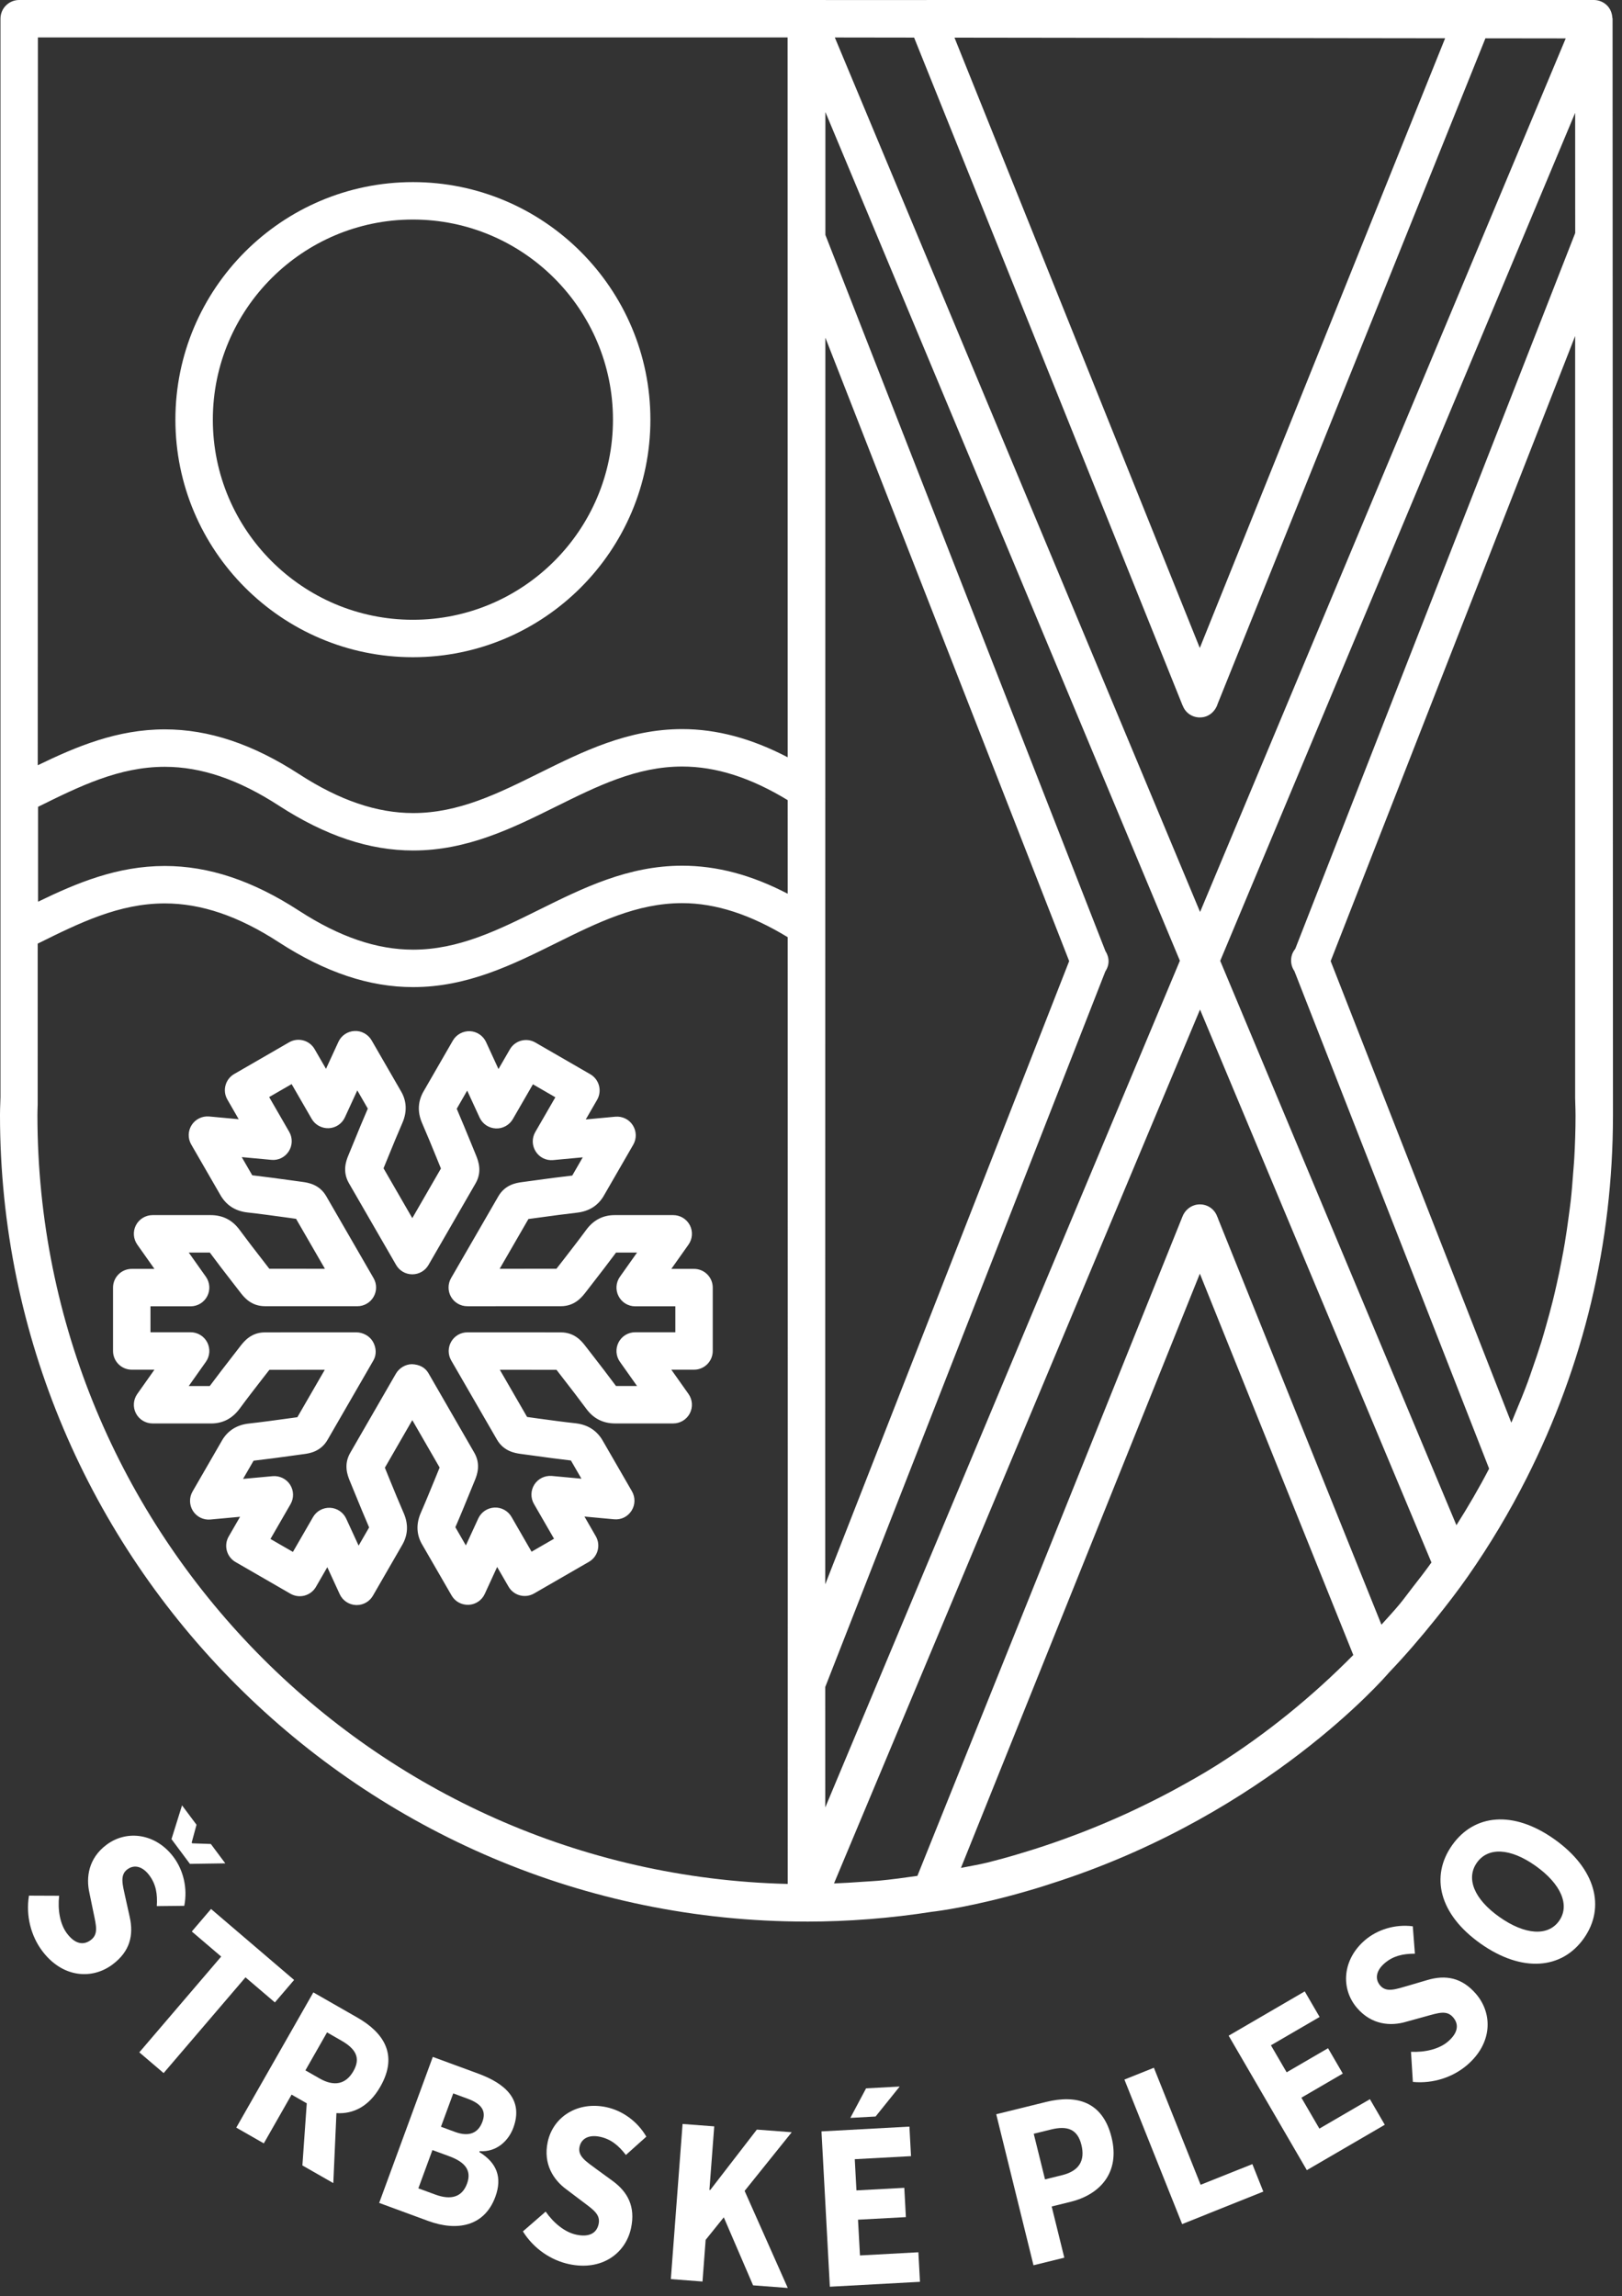
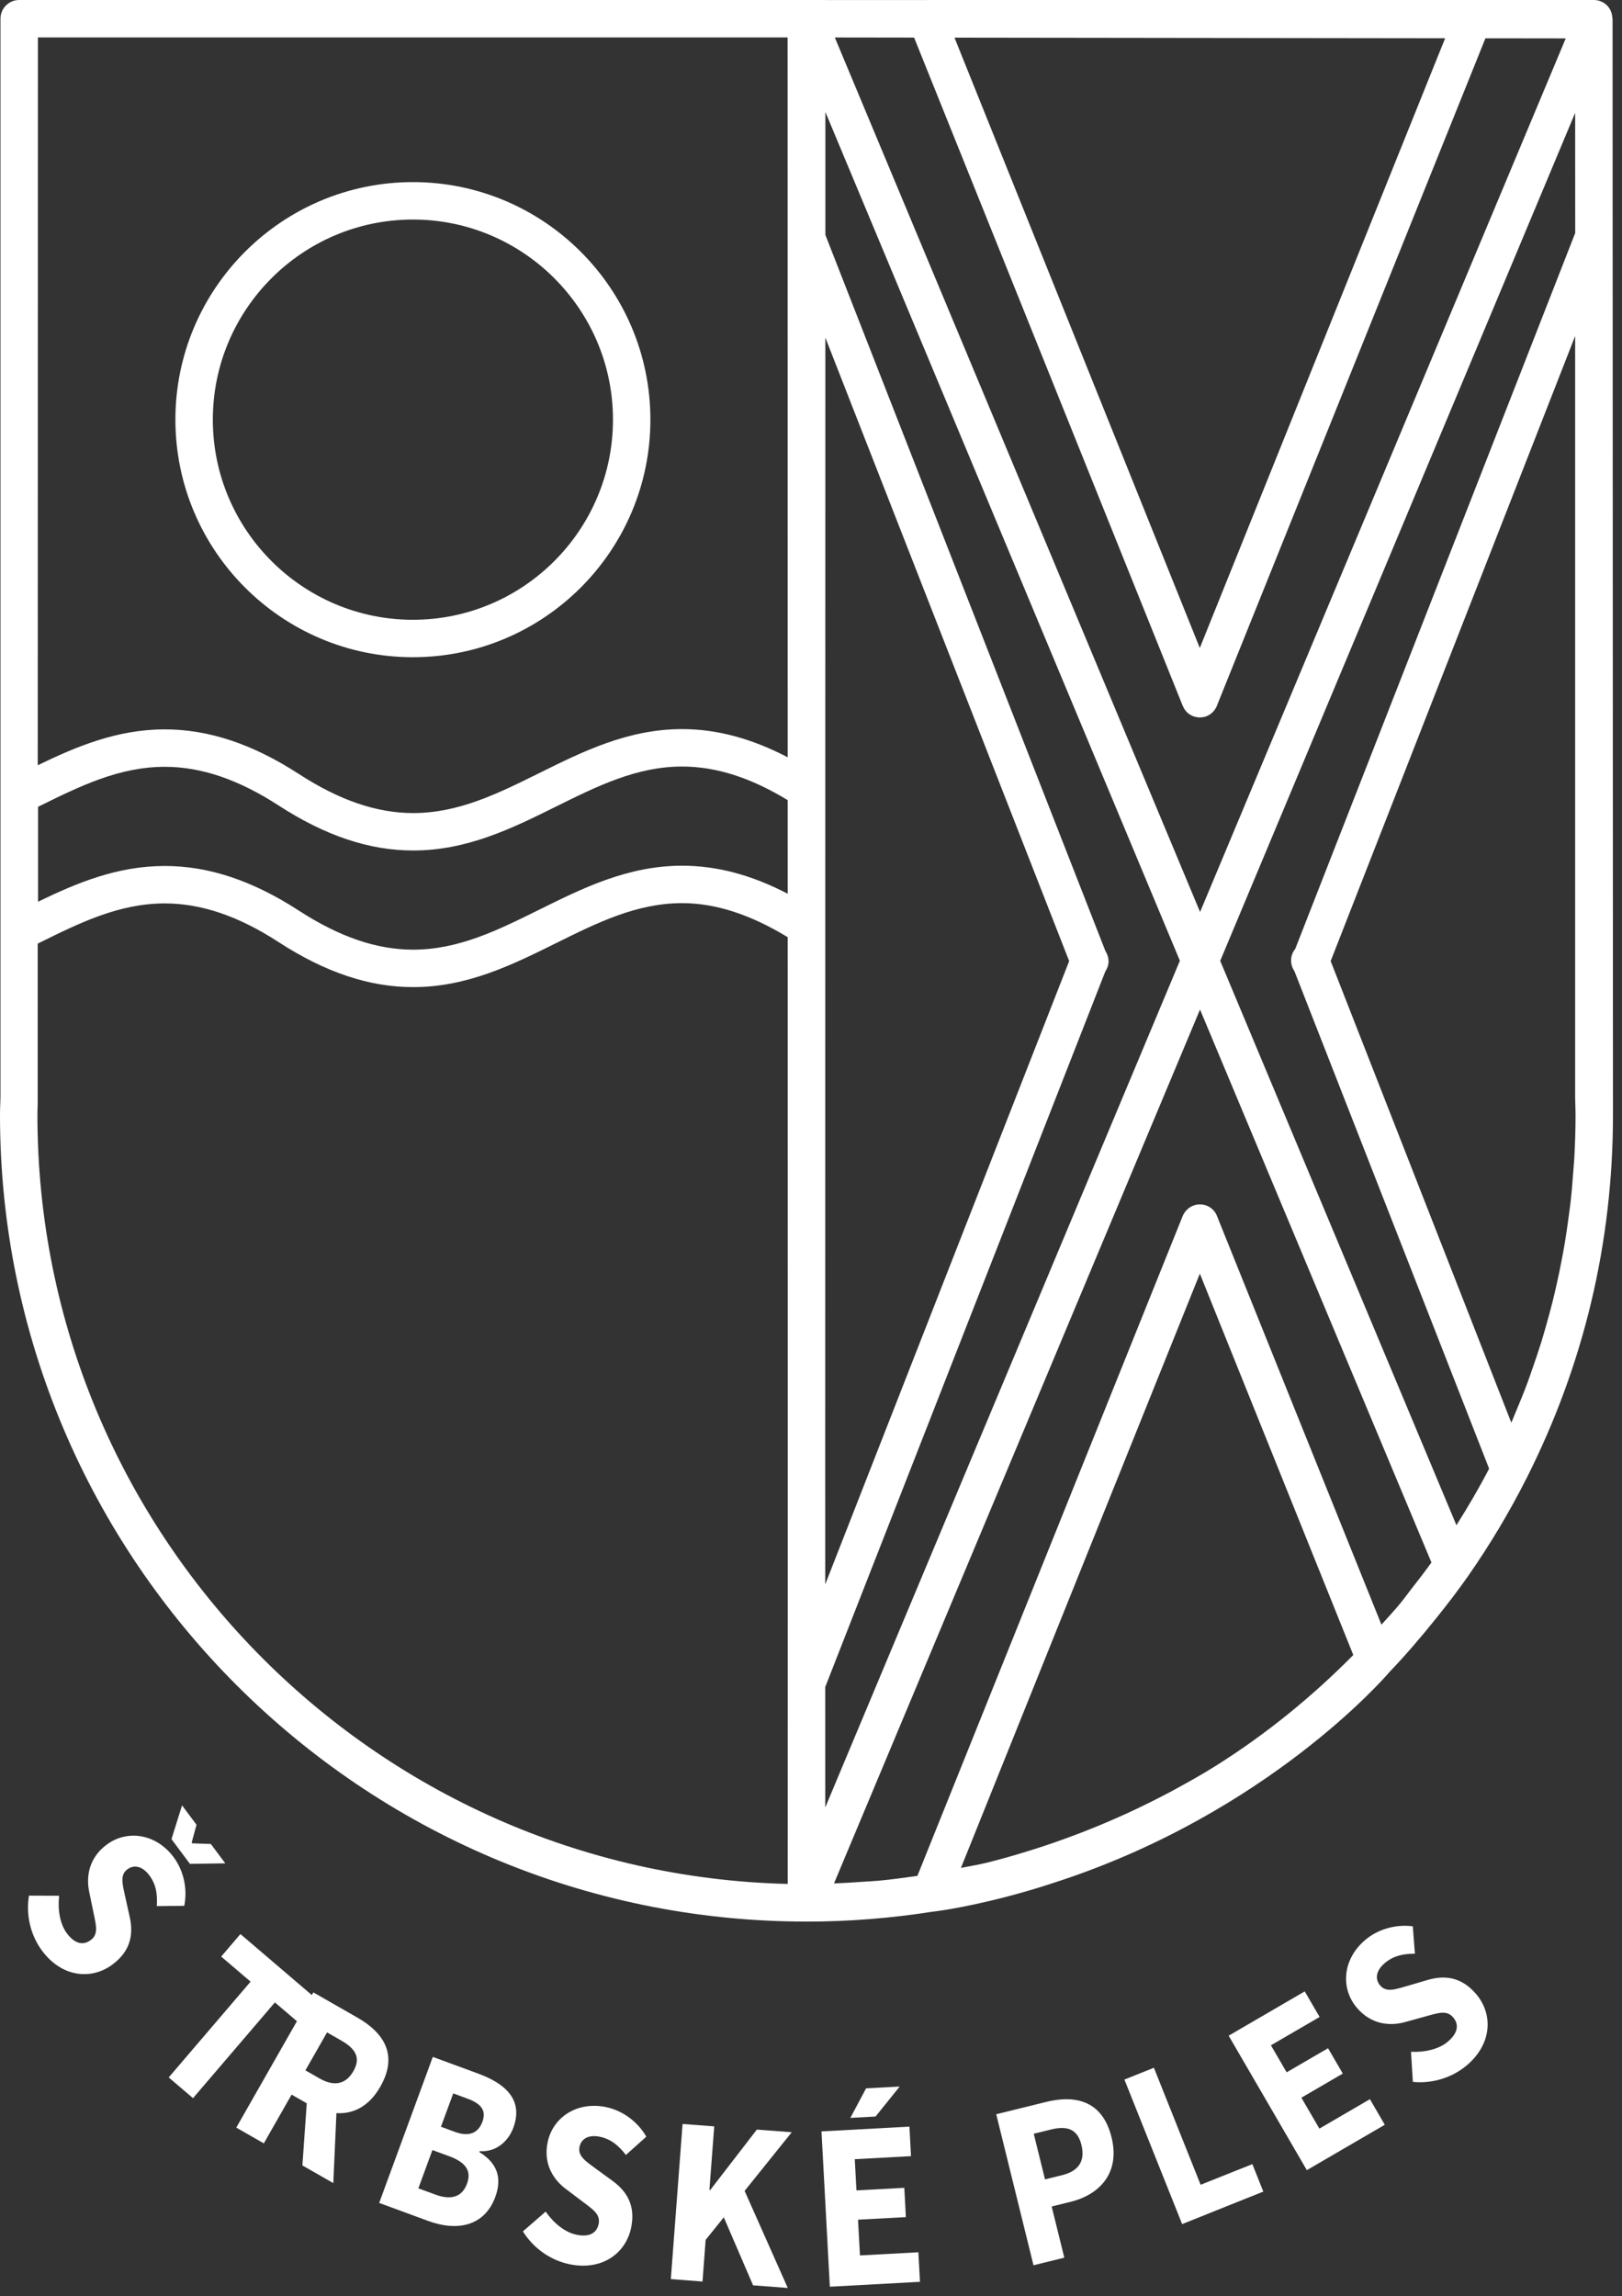
<svg xmlns="http://www.w3.org/2000/svg" width="100%" height="100%" viewBox="0 0 65 92" version="1.1" xml:space="preserve" style="fill-rule:evenodd;clip-rule:evenodd;stroke-linejoin:round;stroke-miterlimit:1.414;">
  <rect x="0" y="0" width="65" height="92" fill="#333333" stroke="none" />
  <g id="stuha_hore">
    <g>
      <clipPath id="_clip1">
        <rect x="0" y="0" width="64.638" height="91.666" />
      </clipPath>
      <g clip-path="url(#_clip1)">
        <path d="M9.028,74.654l-1.417,0.021l-0.739,-0.991l0.423,-1.353l0.58,0.777l-0.194,0.716l0.021,0.028l0.747,0.026l0.579,0.776Zm-6.658,1.299c-0.064,0.555 0.032,1.131 0.311,1.506c0.316,0.423 0.655,0.493 0.954,0.27c0.314,-0.234 0.223,-0.565 0.112,-1.098l-0.164,-0.795c-0.139,-0.62 -0.041,-1.384 0.687,-1.927c0.828,-0.618 1.985,-0.445 2.688,0.498c0.388,0.52 0.567,1.24 0.427,1.949l-1.101,0.012c0.031,-0.487 -0.031,-0.873 -0.3,-1.234c-0.264,-0.354 -0.598,-0.45 -0.882,-0.238c-0.306,0.229 -0.191,0.607 -0.077,1.127l0.173,0.777c0.163,0.731 0.016,1.381 -0.69,1.908c-0.828,0.618 -2.014,0.531 -2.821,-0.551c-0.44,-0.589 -0.66,-1.397 -0.526,-2.209l1.209,0.005Z" style="fill:#fff;fill-rule:nonzero;" />
-         <path d="M8.864,78.389l-1.178,-1.005l0.771,-0.902l3.329,2.844l-0.77,0.9l-1.178,-1.005l-3.281,3.836l-0.974,-0.831l3.281,-3.837Z" style="fill:#fff;fill-rule:nonzero;" />
+         <path d="M8.864,78.389l0.771,-0.902l3.329,2.844l-0.77,0.9l-1.178,-1.005l-3.281,3.836l-0.974,-0.831l3.281,-3.837Z" style="fill:#fff;fill-rule:nonzero;" />
        <path d="M12.239,82.948l0.571,0.326c0.578,0.33 1.049,0.236 1.352,-0.295c0.304,-0.532 0.093,-0.895 -0.485,-1.225l-0.571,-0.327l-0.867,1.521Zm-0.121,3.809l0.175,-2.489l-0.608,-0.348l-1.113,1.953l-1.104,-0.631l3.089,-5.418l1.764,1.009c1.036,0.593 1.657,1.476 0.922,2.764c-0.454,0.798 -1.088,1.107 -1.761,1.064l-0.125,2.804l-1.239,-0.708Z" style="fill:#fff;fill-rule:nonzero;" />
        <path d="M18.232,85.414c0.585,0.215 0.939,0.03 1.101,-0.41c0.161,-0.44 -0.041,-0.718 -0.602,-0.924l-0.568,-0.209l-0.492,1.336l0.561,0.207Zm-0.792,2.509c0.649,0.239 1.082,0.092 1.276,-0.437c0.188,-0.512 -0.055,-0.855 -0.713,-1.097l-0.674,-0.248l-0.564,1.534l0.675,0.248Zm-0.096,-5.514l1.812,0.666c1.097,0.403 1.828,1.048 1.416,2.171c-0.192,0.52 -0.667,0.986 -1.35,0.939l-0.013,0.036c0.699,0.43 0.927,1.013 0.641,1.794c-0.439,1.193 -1.543,1.388 -2.689,0.967l-1.966,-0.723l2.149,-5.85Z" style="fill:#fff;fill-rule:nonzero;" />
        <path d="M21.867,88.607c0.318,0.458 0.77,0.828 1.227,0.924c0.515,0.111 0.817,-0.06 0.895,-0.424c0.081,-0.385 -0.206,-0.572 -0.641,-0.899l-0.647,-0.489c-0.513,-0.373 -0.942,-1.011 -0.753,-1.9c0.215,-1.01 1.198,-1.641 2.349,-1.397c0.633,0.135 1.242,0.557 1.604,1.182l-0.819,0.734c-0.298,-0.385 -0.599,-0.635 -1.039,-0.729c-0.431,-0.091 -0.745,0.058 -0.819,0.403c-0.08,0.374 0.256,0.582 0.684,0.898l0.643,0.468c0.604,0.442 0.921,1.027 0.738,1.887c-0.215,1.01 -1.163,1.728 -2.483,1.447c-0.718,-0.152 -1.416,-0.613 -1.851,-1.312l0.912,-0.793Z" style="fill:#fff;fill-rule:nonzero;" />
        <path d="M27.353,85.096l1.269,0.096l-0.193,2.545l0.034,0.003l1.867,-2.419l1.398,0.106l-1.888,2.35l1.729,3.889l-1.39,-0.105l-1.174,-2.725l-0.727,0.903l-0.126,1.669l-1.269,-0.097l0.47,-6.215Z" style="fill:#fff;fill-rule:nonzero;" />
        <path d="M35.088,84.797l-1.011,0.055l0.63,-1.184l1.347,-0.072l-0.966,1.201Zm-2.168,0.596l3.524,-0.191l0.064,1.183l-2.254,0.122l0.067,1.25l1.918,-0.103l0.063,1.174l-1.918,0.103l0.078,1.432l2.341,-0.127l0.064,1.184l-3.612,0.196l-0.335,-6.223Z" style="fill:#fff;fill-rule:nonzero;" />
        <path d="M42.566,87.146c0.68,-0.168 0.926,-0.583 0.77,-1.214c-0.156,-0.631 -0.566,-0.776 -1.221,-0.614l-0.689,0.17l0.452,1.828l0.688,-0.17Zm-2.643,-2.44l1.999,-0.493c1.185,-0.292 2.262,-0.046 2.623,1.421c0.351,1.42 -0.477,2.293 -1.636,2.579l-0.764,0.189l0.506,2.051l-1.235,0.304l-1.493,-6.051Z" style="fill:#fff;fill-rule:nonzero;" />
        <path d="M45.06,83.317l1.181,-0.474l1.873,4.689l2.073,-0.828l0.439,1.101l-3.253,1.302l-2.313,-5.79Z" style="fill:#fff;fill-rule:nonzero;" />
        <path d="M49.237,81.559l3.049,-1.775l0.596,1.025l-1.951,1.135l0.63,1.082l1.659,-0.965l0.591,1.016l-1.659,0.966l0.721,1.239l2.025,-1.179l0.596,1.025l-3.124,1.818l-3.133,-5.387Z" style="fill:#fff;fill-rule:nonzero;" />
        <path d="M56.544,82.204c0.558,0.027 1.127,-0.106 1.482,-0.41c0.402,-0.343 0.45,-0.686 0.207,-0.969c-0.254,-0.298 -0.579,-0.184 -1.103,-0.039l-0.783,0.216c-0.609,0.181 -1.377,0.133 -1.968,-0.557c-0.671,-0.785 -0.574,-1.949 0.321,-2.714c0.493,-0.421 1.2,-0.647 1.916,-0.555l0.085,1.097c-0.488,0.002 -0.869,0.089 -1.212,0.381c-0.335,0.286 -0.409,0.626 -0.179,0.895c0.249,0.291 0.618,0.151 1.13,0.004l0.764,-0.225c0.719,-0.212 1.377,-0.107 1.949,0.561c0.671,0.785 0.662,1.974 -0.364,2.85c-0.559,0.478 -1.35,0.751 -2.17,0.672l-0.075,-1.207Z" style="fill:#fff;fill-rule:nonzero;" />
-         <path d="M61.534,74.753c-1.015,-0.719 -1.904,-0.755 -2.349,-0.126c-0.445,0.628 -0.116,1.455 0.898,2.173c1.023,0.724 1.951,0.788 2.396,0.16c0.445,-0.629 0.077,-1.483 -0.945,-2.207m-2.206,3.113c-1.662,-1.176 -2.014,-2.699 -1.134,-3.941c0.88,-1.243 2.441,-1.41 4.095,-0.238c1.662,1.177 2.061,2.732 1.181,3.974c-0.88,1.243 -2.479,1.383 -4.142,0.205" style="fill:#fff;fill-rule:nonzero;" />
        <path d="M1.5,44.672c0,-0.139 0.005,-0.277 0.01,-0.415l0.001,-6.451c1.674,-0.83 3.257,-1.611 5.093,-1.611c1.463,0 2.955,0.507 4.564,1.552c1.87,1.212 3.632,1.801 5.387,1.801l0.001,0c2.172,0 3.978,-0.895 5.724,-1.76c1.665,-0.825 3.237,-1.604 5.057,-1.604c1.352,0 2.743,0.461 4.23,1.364l0.003,21.909l-0.002,16.022c-16.648,-0.401 -30.068,-14.066 -30.068,-30.807m30.062,-43.172l0.004,28.84c-1.446,-0.754 -2.84,-1.129 -4.228,-1.129c-2.171,0 -3.977,0.895 -5.723,1.76c-1.665,0.825 -3.237,1.604 -5.058,1.604c-1.457,0 -2.953,-0.51 -4.573,-1.561c-1.859,-1.205 -3.618,-1.792 -5.379,-1.792c-1.911,0 -3.54,0.685 -5.092,1.438l0.006,-29.16l30.043,0Zm1.509,66.089l11.223,-28.667c0.052,-0.081 0.095,-0.17 0.116,-0.27c0.042,-0.191 -0.008,-0.383 -0.11,-0.545l-11.223,-28.694l0,-4.924l14.206,34.002l-14.211,33.922l-0.001,-4.824Zm-1.504,-31.781c-1.448,-0.755 -2.841,-1.124 -4.23,-1.124c-2.171,0 -3.977,0.895 -5.723,1.76c-1.665,0.825 -3.238,1.604 -5.058,1.604l-0.001,0c-1.456,0 -2.951,-0.51 -4.571,-1.56c-1.859,-1.207 -3.618,-1.793 -5.38,-1.793c-1.906,0 -3.531,0.681 -5.079,1.432l0,-3.802c1.669,-0.826 3.248,-1.603 5.08,-1.603c1.462,0 2.955,0.508 4.563,1.551c1.871,1.212 3.633,1.802 5.389,1.802c2.172,0 3.978,-0.895 5.724,-1.76c1.665,-0.825 3.237,-1.604 5.057,-1.604c1.353,0 2.74,0.441 4.228,1.346l0.001,3.751Zm1.503,22.863l0.006,-45.142l9.77,24.977l-9.775,24.969l-0.001,-4.804Zm15.011,-32.71l-9.831,-24.453l19.662,0.025l-9.831,24.428Zm-14.283,-24.459l2.834,0.004l10.753,26.745c0.003,0.007 0.009,0.013 0.012,0.021c0.108,0.287 0.377,0.472 0.686,0.472c0.032,0 0.064,-0.002 0.096,-0.006c0.303,-0.036 0.538,-0.265 0.622,-0.549l10.726,-26.654l3.218,0.004l-14.653,35l-14.637,-35.037l0.343,0Zm14.285,49.527l6.149,15.278c-1.649,1.669 -3.472,3.15 -5.442,4.397c-0.013,0.008 -0.025,0.017 -0.038,0.024c-0.556,0.351 -1.129,0.67 -1.706,0.985c-0.439,0.236 -0.873,0.457 -1.3,0.662c-0.197,0.095 -0.394,0.19 -0.592,0.28c-0.631,0.288 -1.244,0.545 -1.832,0.772c-0.083,0.032 -0.166,0.063 -0.249,0.094c-0.561,0.212 -1.096,0.397 -1.599,0.557c-0.566,0.177 -1.134,0.35 -1.709,0.494c-0.063,0.016 -0.124,0.034 -0.187,0.049c-0.009,0.002 -0.017,0.004 -0.026,0.006c-0.344,0.084 -0.695,0.139 -1.043,0.21l9.574,-23.808Zm8.5,12.602c-0.164,0.21 -0.318,0.425 -0.489,0.632c-0.234,0.285 -0.489,0.553 -0.734,0.829l-6.546,-16.263c0,-0.002 0.001,-0.004 0,-0.006c-0.006,-0.029 -0.024,-0.051 -0.034,-0.079l-0.002,-0.005l0,-0.001c-0.116,-0.319 -0.432,-0.519 -0.778,-0.48c-0.287,0.032 -0.52,0.232 -0.618,0.493l-10.618,26.405c-0.517,0.075 -1.035,0.145 -1.555,0.194c-0.214,0.02 -0.427,0.027 -0.641,0.043c-0.382,0.027 -0.765,0.052 -1.146,0.066l14.668,-35.012l9.274,22.153c-0.25,0.349 -0.514,0.691 -0.781,1.031m1.782,-2.524l-9.466,-22.611l14.224,-33.975l0.002,4.816l-11.219,28.679c-0.054,0.068 -0.1,0.143 -0.129,0.229c-0.076,0.229 -0.037,0.474 0.096,0.664l7.802,19.932c-0.402,0.775 -0.843,1.528 -1.31,2.266m4.722,-14.693c-0.009,0.186 -0.029,0.369 -0.042,0.554c-0.028,0.383 -0.058,0.766 -0.1,1.145c-0.025,0.217 -0.055,0.432 -0.084,0.647c-0.046,0.348 -0.095,0.694 -0.153,1.038c-0.037,0.225 -0.079,0.448 -0.122,0.671c-0.063,0.335 -0.132,0.669 -0.208,1.001c-0.049,0.222 -0.101,0.443 -0.156,0.664c-0.084,0.336 -0.176,0.67 -0.271,1.003c-0.06,0.21 -0.119,0.421 -0.184,0.63c-0.11,0.353 -0.23,0.704 -0.352,1.054c-0.065,0.184 -0.125,0.369 -0.193,0.551c-0.16,0.43 -0.334,0.857 -0.514,1.281c-0.041,0.098 -0.078,0.198 -0.121,0.295c-0.006,0.017 -0.015,0.034 -0.023,0.05l-7.239,-18.492l9.797,-25.043l0,30.524l0.007,0.259c0.004,0.134 0.009,0.268 0.009,0.454c0,0.575 -0.019,1.146 -0.051,1.714m1.551,-1.768l0,-0.003l0,-0.001c0,-1.698 -0.016,-43.853 -0.016,-43.892c0,-0.008 -0.005,-0.015 -0.005,-0.023c-0.001,-0.009 -0.004,-0.016 -0.005,-0.025c-0.012,-0.18 -0.081,-0.353 -0.21,-0.482c-0.141,-0.141 -0.332,-0.22 -0.53,-0.22l-9.61,0.001l-17.125,0c-0.001,0 -0.002,0.001 -0.003,0.001l-3.356,0l-1.449,-0.002l-0.001,0l-31.559,0c-0.415,0 -0.75,0.336 -0.75,0.75l0,43.204l-0.008,0.25c-0.006,0.156 -0.011,0.311 -0.011,0.468c0,17.818 14.498,32.315 32.317,32.315c0.002,0 0.004,0.001 0.005,0.001c1.677,0 3.376,-0.134 5.05,-0.397c0.003,0 0.005,0 0.008,0c0.158,-0.018 1.643,-0.202 3.839,-0.844c0.41,-0.117 0.804,-0.245 1.198,-0.375c0.032,-0.011 0.062,-0.02 0.094,-0.031c8.283,-2.75 12.943,-8.085 13.147,-8.326l0.001,0l0.008,-0.01c0.656,-0.685 1.273,-1.406 1.866,-2.145c0.452,-0.563 0.894,-1.134 1.305,-1.723l0,-0.001c0.863,-1.236 1.648,-2.549 2.333,-3.903c2.296,-4.543 3.463,-9.432 3.467,-14.533l0,-0.054Z" style="fill:#fff;fill-rule:nonzero;" />
-         <path d="M27.063,53.376l-1.609,0c-0.28,0 -0.537,0.156 -0.665,0.404c-0.129,0.249 -0.109,0.549 0.052,0.778l0.688,0.972l-0.843,0c-0.303,-0.41 -0.616,-0.813 -0.928,-1.217l-0.322,-0.415c-0.122,-0.155 -0.408,-0.517 -0.957,-0.517l-3.749,-0.002c-0.268,0 -0.515,0.143 -0.649,0.375c-0.134,0.232 -0.134,0.518 0,0.75l1.832,3.17c0.274,0.478 0.733,0.544 0.946,0.575l0.496,0.067c0.499,0.069 0.998,0.137 1.524,0.198l0.421,0.729l-1.185,-0.11c-0.279,-0.022 -0.549,0.107 -0.7,0.343c-0.151,0.235 -0.158,0.536 -0.018,0.778l0.805,1.395l-0.9,0.519l-0.804,-1.394c-0.14,-0.242 -0.405,-0.389 -0.684,-0.374c-0.279,0.013 -0.529,0.18 -0.647,0.434l-0.498,1.083l-0.421,-0.73c0.198,-0.453 0.385,-0.912 0.573,-1.372l0.217,-0.529c0.072,-0.183 0.242,-0.612 -0.032,-1.085l-1.843,-3.196c-0.138,-0.225 -0.356,-0.334 -0.655,-0.35c-0.264,0.004 -0.513,0.155 -0.645,0.384l-1.829,3.17c-0.275,0.477 -0.103,0.906 -0.023,1.107l0.222,0.54c0.18,0.44 0.359,0.879 0.559,1.34l-0.421,0.729l-0.498,-1.082c-0.118,-0.254 -0.367,-0.422 -0.647,-0.434c-0.284,-0.011 -0.543,0.132 -0.683,0.374l-0.805,1.394l-0.9,-0.519l0.805,-1.395c0.14,-0.242 0.133,-0.543 -0.018,-0.779c-0.15,-0.235 -0.422,-0.366 -0.7,-0.342l-1.185,0.109l0.422,-0.729c0.511,-0.058 1.022,-0.128 1.532,-0.198l0.504,-0.069c0.196,-0.027 0.655,-0.093 0.929,-0.57l1.837,-3.181c0.134,-0.232 0.114,-0.518 -0.02,-0.75c-0.134,-0.232 -0.402,-0.375 -0.67,-0.375l-3.662,0.002c-0.545,0 -0.83,0.36 -0.967,0.533l-0.329,0.425c-0.3,0.388 -0.601,0.775 -0.91,1.191l-0.842,0l0.688,-0.972c0.161,-0.229 0.181,-0.529 0.052,-0.778c-0.129,-0.248 -0.386,-0.404 -0.665,-0.404l-1.609,0l0,-1.039l1.609,0c0.279,0 0.536,-0.156 0.665,-0.404c0.129,-0.249 0.109,-0.549 -0.052,-0.778l-0.688,-0.972l0.844,0c0.293,0.398 0.596,0.789 0.899,1.18l0.354,0.457c0.122,0.153 0.407,0.512 0.953,0.512l3.707,0.001c0.268,0 0.515,-0.143 0.649,-0.375c0.135,-0.232 0.135,-0.518 0,-0.75l-1.895,-3.281c-0.274,-0.478 -0.734,-0.544 -0.947,-0.574l-0.519,-0.071c-0.491,-0.067 -0.982,-0.134 -1.501,-0.195l-0.421,-0.728l1.186,0.11c0.284,0.029 0.549,-0.108 0.699,-0.343c0.151,-0.236 0.158,-0.537 0.018,-0.779l-0.804,-1.394l0.9,-0.519l0.804,1.393c0.14,0.243 0.403,0.383 0.683,0.374c0.28,-0.012 0.53,-0.179 0.647,-0.433l0.498,-1.082l0.421,0.73c-0.191,0.439 -0.373,0.883 -0.554,1.327l-0.235,0.571c-0.073,0.184 -0.242,0.612 0.031,1.088l1.892,3.277c0.133,0.232 0.379,0.375 0.647,0.376l0.002,0c0.267,0 0.513,-0.141 0.647,-0.371l1.889,-3.273c0.274,-0.473 0.106,-0.901 0.025,-1.107l-0.213,-0.521c-0.183,-0.446 -0.366,-0.892 -0.567,-1.361l0.419,-0.728l0.498,1.082c0.118,0.254 0.367,0.422 0.648,0.434c0.275,0.014 0.543,-0.132 0.683,-0.374l0.805,-1.394l0.899,0.52l-0.805,1.393c-0.14,0.243 -0.133,0.543 0.018,0.779c0.15,0.236 0.412,0.37 0.699,0.344l1.186,-0.11l-0.421,0.73c-0.498,0.056 -0.994,0.124 -1.492,0.192l-0.545,0.074c-0.197,0.028 -0.656,0.094 -0.928,0.571l-1.89,3.27c-0.134,0.231 -0.136,0.516 -0.005,0.748c0.132,0.233 0.378,0.377 0.644,0.38c0.003,0 0.101,0.001 0.104,0.001l3.661,-0.002c0.546,0 0.832,-0.361 0.968,-0.532l0.319,-0.412c0.303,-0.392 0.608,-0.784 0.92,-1.205l0.841,0l-0.688,0.972c-0.161,0.229 -0.182,0.529 -0.052,0.777c0.128,0.249 0.385,0.405 0.665,0.405l1.609,0l0,1.039Zm0.75,-2.539l-0.91,0l0.688,-0.972c0.162,-0.229 0.182,-0.529 0.054,-0.778c-0.129,-0.248 -0.386,-0.404 -0.666,-0.404l-2.349,0c-0.466,0 -0.848,0.198 -1.136,0.589c-0.297,0.403 -0.605,0.8 -0.912,1.197l-0.283,0.363l-2.275,0.001l1.152,-1.994l0.468,-0.063c0.493,-0.067 0.986,-0.135 1.481,-0.191c0.495,-0.056 0.865,-0.299 1.09,-0.71l1.162,-2.013c0.14,-0.243 0.133,-0.543 -0.018,-0.779c-0.15,-0.236 -0.416,-0.368 -0.7,-0.343l-1.185,0.11l0.455,-0.787c0.099,-0.172 0.126,-0.377 0.075,-0.569c-0.052,-0.193 -0.177,-0.356 -0.35,-0.456l-2.198,-1.269c-0.358,-0.208 -0.818,-0.085 -1.024,0.274l-0.456,0.788l-0.497,-1.081c-0.117,-0.255 -0.367,-0.423 -0.646,-0.436c-0.276,-0.011 -0.544,0.132 -0.684,0.374l-1.152,1.998c-0.253,0.414 -0.28,0.856 -0.08,1.315c0.194,0.446 0.38,0.898 0.564,1.35l0.189,0.465l-1.147,1.988l-1.153,-1.997l0.203,-0.496c0.18,-0.441 0.361,-0.883 0.551,-1.318c0.201,-0.459 0.174,-0.903 -0.07,-1.3l-1.162,-2.013c-0.14,-0.242 -0.414,-0.39 -0.683,-0.374c-0.28,0.013 -0.53,0.18 -0.647,0.435l-0.498,1.081l-0.455,-0.788c-0.207,-0.359 -0.666,-0.482 -1.024,-0.274l-2.198,1.269c-0.359,0.207 -0.482,0.665 -0.275,1.024l0.454,0.788l-1.186,-0.11c-0.278,-0.023 -0.548,0.107 -0.699,0.343c-0.151,0.236 -0.158,0.536 -0.018,0.779l1.154,1.999c0.234,0.425 0.603,0.669 1.1,0.725c0.497,0.055 0.993,0.123 1.489,0.191l0.459,0.064l1.156,2.001l-2.228,-0.001l-0.3,-0.388c-0.301,-0.388 -0.602,-0.777 -0.893,-1.172c-0.288,-0.391 -0.67,-0.589 -1.16,-0.589l-0.002,0l-2.323,0c-0.28,0 -0.537,0.156 -0.667,0.404c-0.129,0.249 -0.107,0.549 0.054,0.778l0.687,0.972l-0.908,0c-0.415,0 -0.751,0.336 -0.751,0.75l0,2.539c0,0.414 0.336,0.75 0.751,0.75l0.908,0l-0.687,0.972c-0.162,0.229 -0.183,0.529 -0.054,0.778c0.13,0.248 0.386,0.404 0.667,0.404l2.346,0.001c0.467,0 0.851,-0.199 1.14,-0.59c0.293,-0.399 0.598,-0.791 0.901,-1.183l0.294,-0.377l2.22,-0.002l-1.099,1.901l-0.426,0.058c-0.507,0.07 -1.012,0.139 -1.523,0.196c-0.496,0.056 -0.864,0.3 -1.09,0.711l-1.162,2.012c-0.14,0.242 -0.132,0.543 0.017,0.779c0.151,0.236 0.418,0.369 0.7,0.343l1.188,-0.11l-0.456,0.79c-0.207,0.359 -0.083,0.817 0.274,1.023l2.199,1.269c0.172,0.099 0.376,0.127 0.569,0.075c0.192,-0.051 0.356,-0.177 0.455,-0.349l0.455,-0.788l0.497,1.081c0.118,0.255 0.367,0.423 0.647,0.435c0.011,0.001 0.023,0.001 0.034,0.001c0.268,0 0.516,-0.142 0.65,-0.375l1.152,-1.996c0.254,-0.415 0.281,-0.858 0.08,-1.317c-0.192,-0.439 -0.374,-0.884 -0.556,-1.329l-0.197,-0.486l1.099,-1.906l1.095,1.899l-0.184,0.452c-0.188,0.456 -0.373,0.912 -0.57,1.362c-0.2,0.458 -0.174,0.901 0.071,1.3l1.162,2.012c0.139,0.243 0.399,0.384 0.683,0.374c0.28,-0.012 0.53,-0.18 0.646,-0.435l0.497,-1.081l0.456,0.788c0.206,0.359 0.666,0.481 1.024,0.274l2.2,-1.269c0.357,-0.207 0.48,-0.665 0.273,-1.024l-0.454,-0.789l1.186,0.11c0.287,0.028 0.549,-0.107 0.7,-0.343c0.151,-0.236 0.157,-0.536 0.017,-0.779l-1.153,-1.997c-0.233,-0.425 -0.604,-0.67 -1.101,-0.727c-0.505,-0.055 -1.008,-0.125 -1.511,-0.193l-0.437,-0.061l-1.093,-1.891l2.271,0.002l0.271,0.351c0.311,0.401 0.621,0.801 0.922,1.209c0.288,0.391 0.67,0.589 1.159,0.589l2.326,0c0.28,0 0.537,-0.156 0.666,-0.404c0.128,-0.249 0.108,-0.549 -0.054,-0.778l-0.688,-0.972l0.91,0c0.414,0 0.75,-0.336 0.75,-0.75l0,-2.539c0,-0.414 -0.336,-0.75 -0.75,-0.75" style="fill:#fff;fill-rule:nonzero;" />
        <path d="M16.547,8.796c4.42,0 8.017,3.597 8.017,8.017c0,4.421 -3.597,8.018 -8.017,8.018c-4.421,0 -8.018,-3.597 -8.018,-8.018c0,-4.42 3.597,-8.017 8.018,-8.017m0,17.535c5.247,0 9.517,-4.269 9.517,-9.518c0,-5.247 -4.27,-9.517 -9.517,-9.517c-5.248,0 -9.518,4.27 -9.518,9.517c0,5.249 4.27,9.518 9.518,9.518" style="fill:#fff;fill-rule:nonzero;" />
      </g>
    </g>
  </g>
</svg>